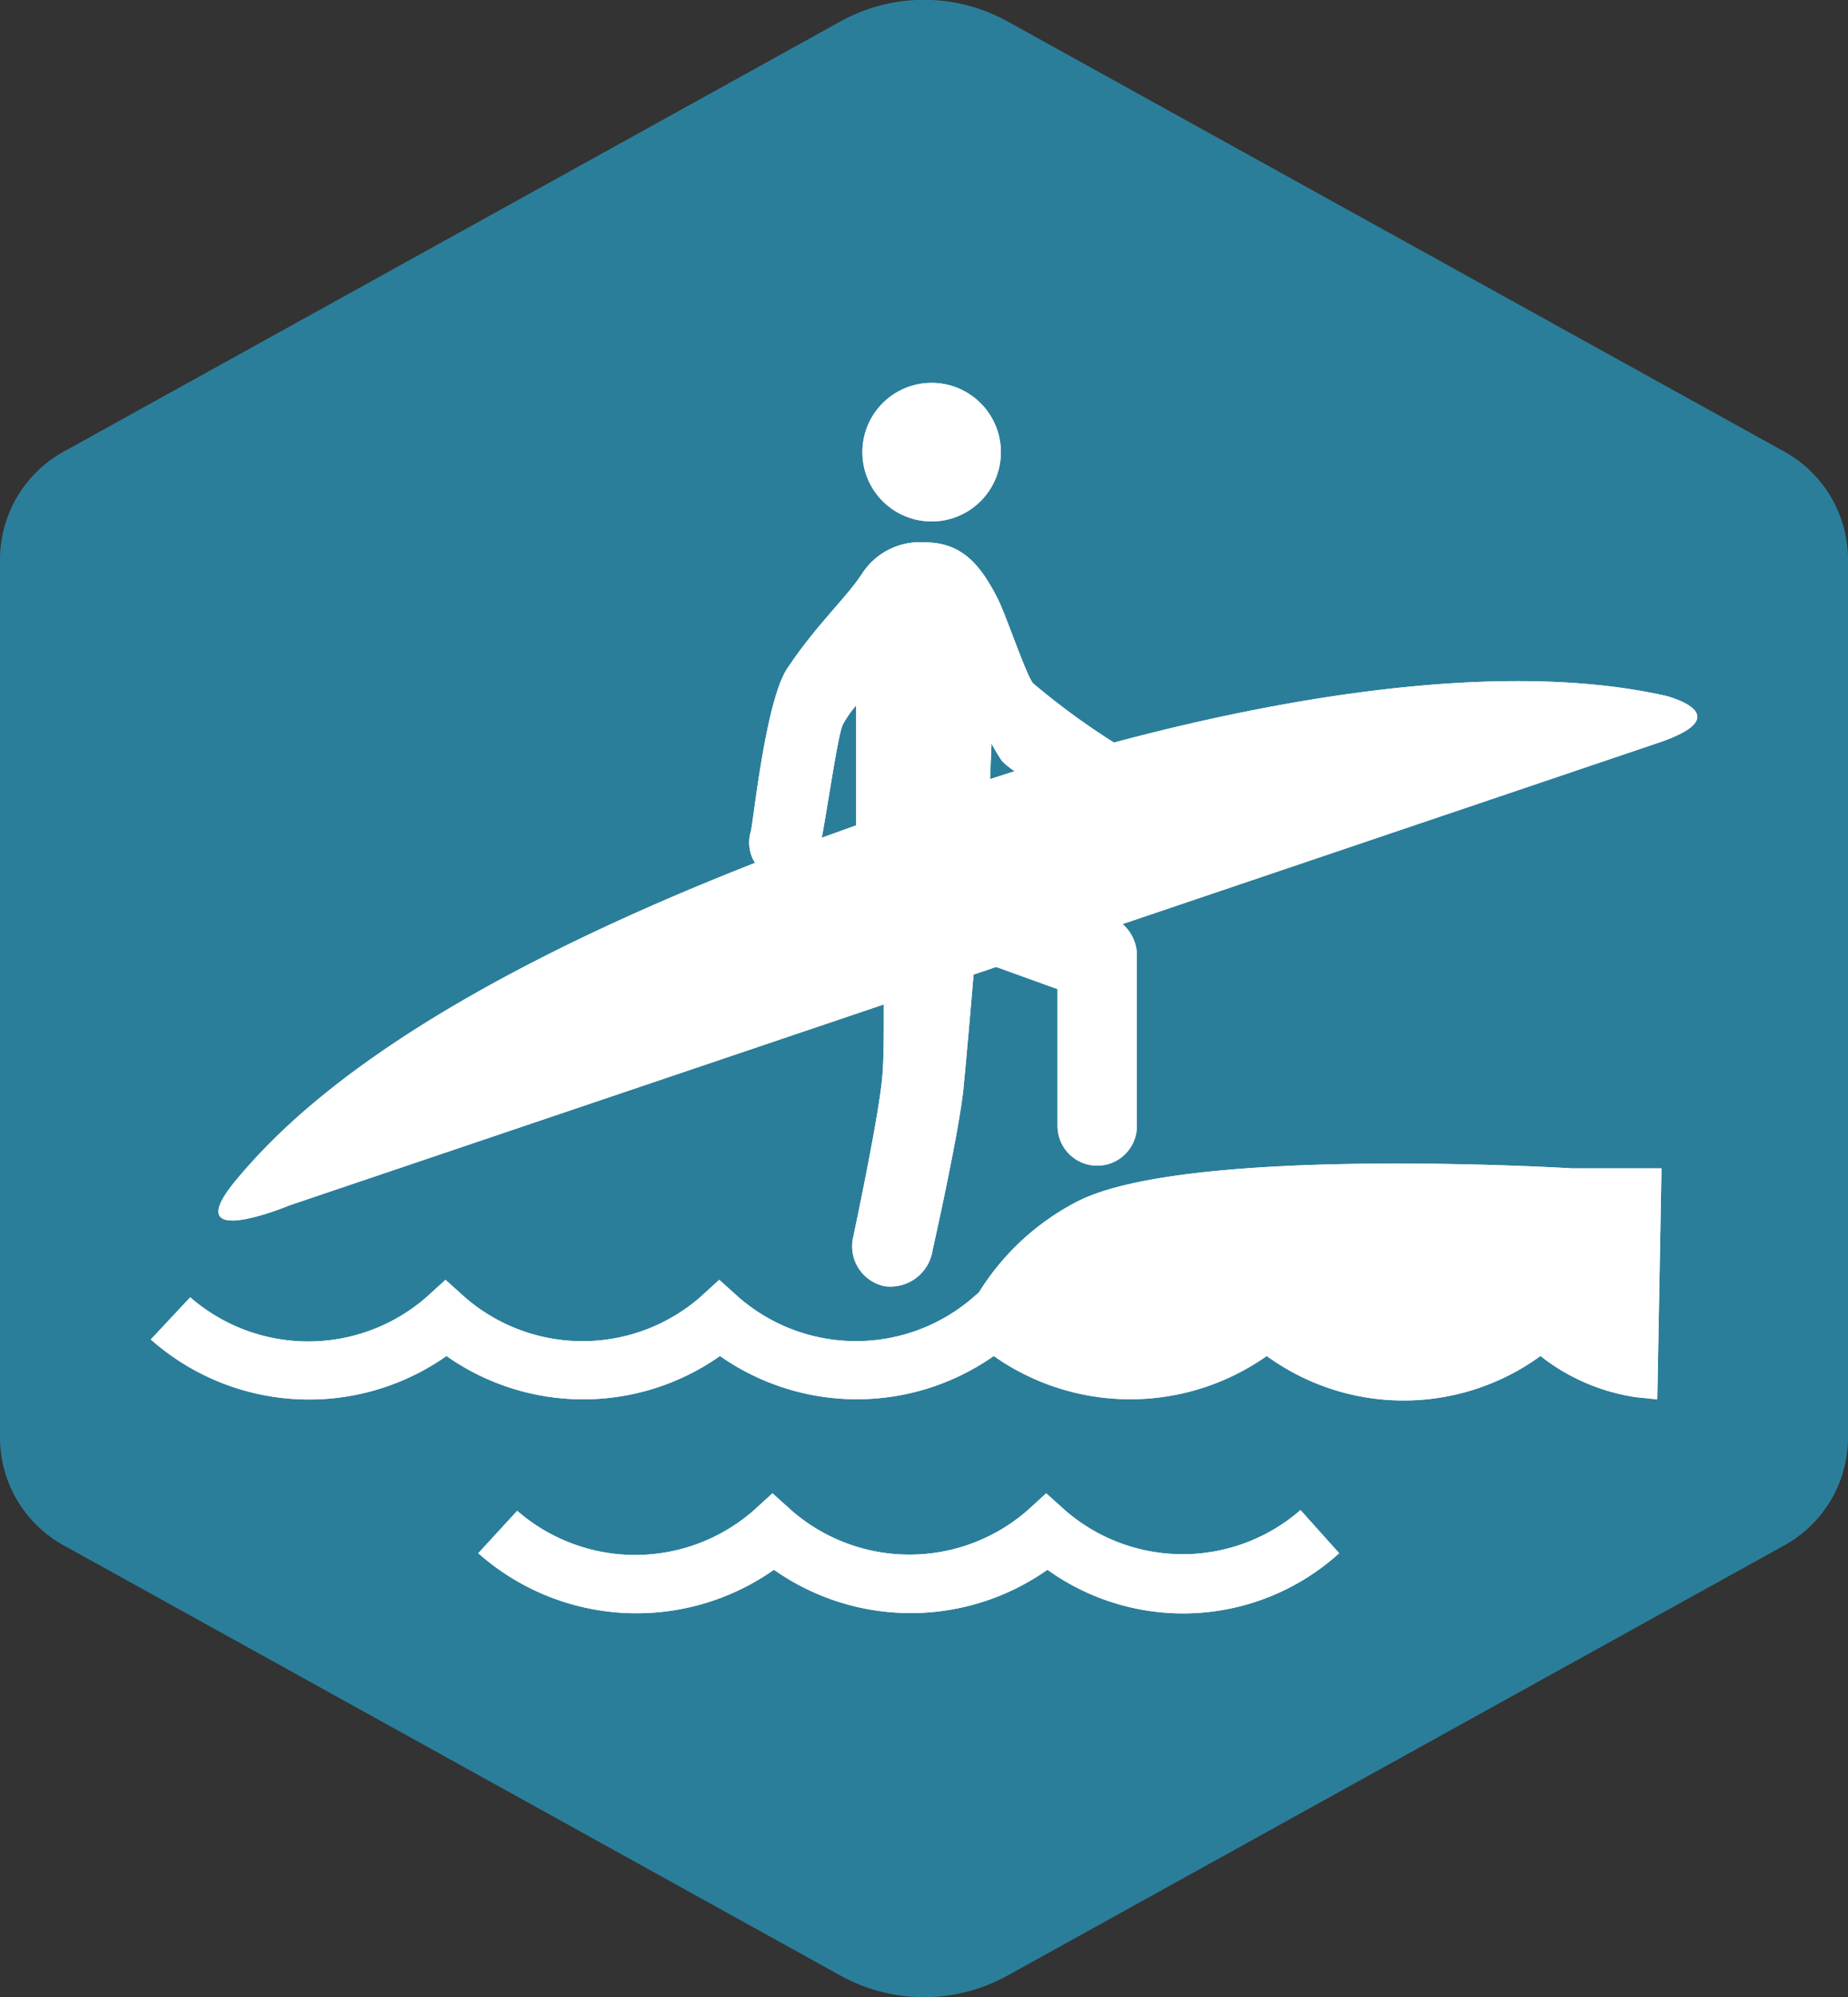
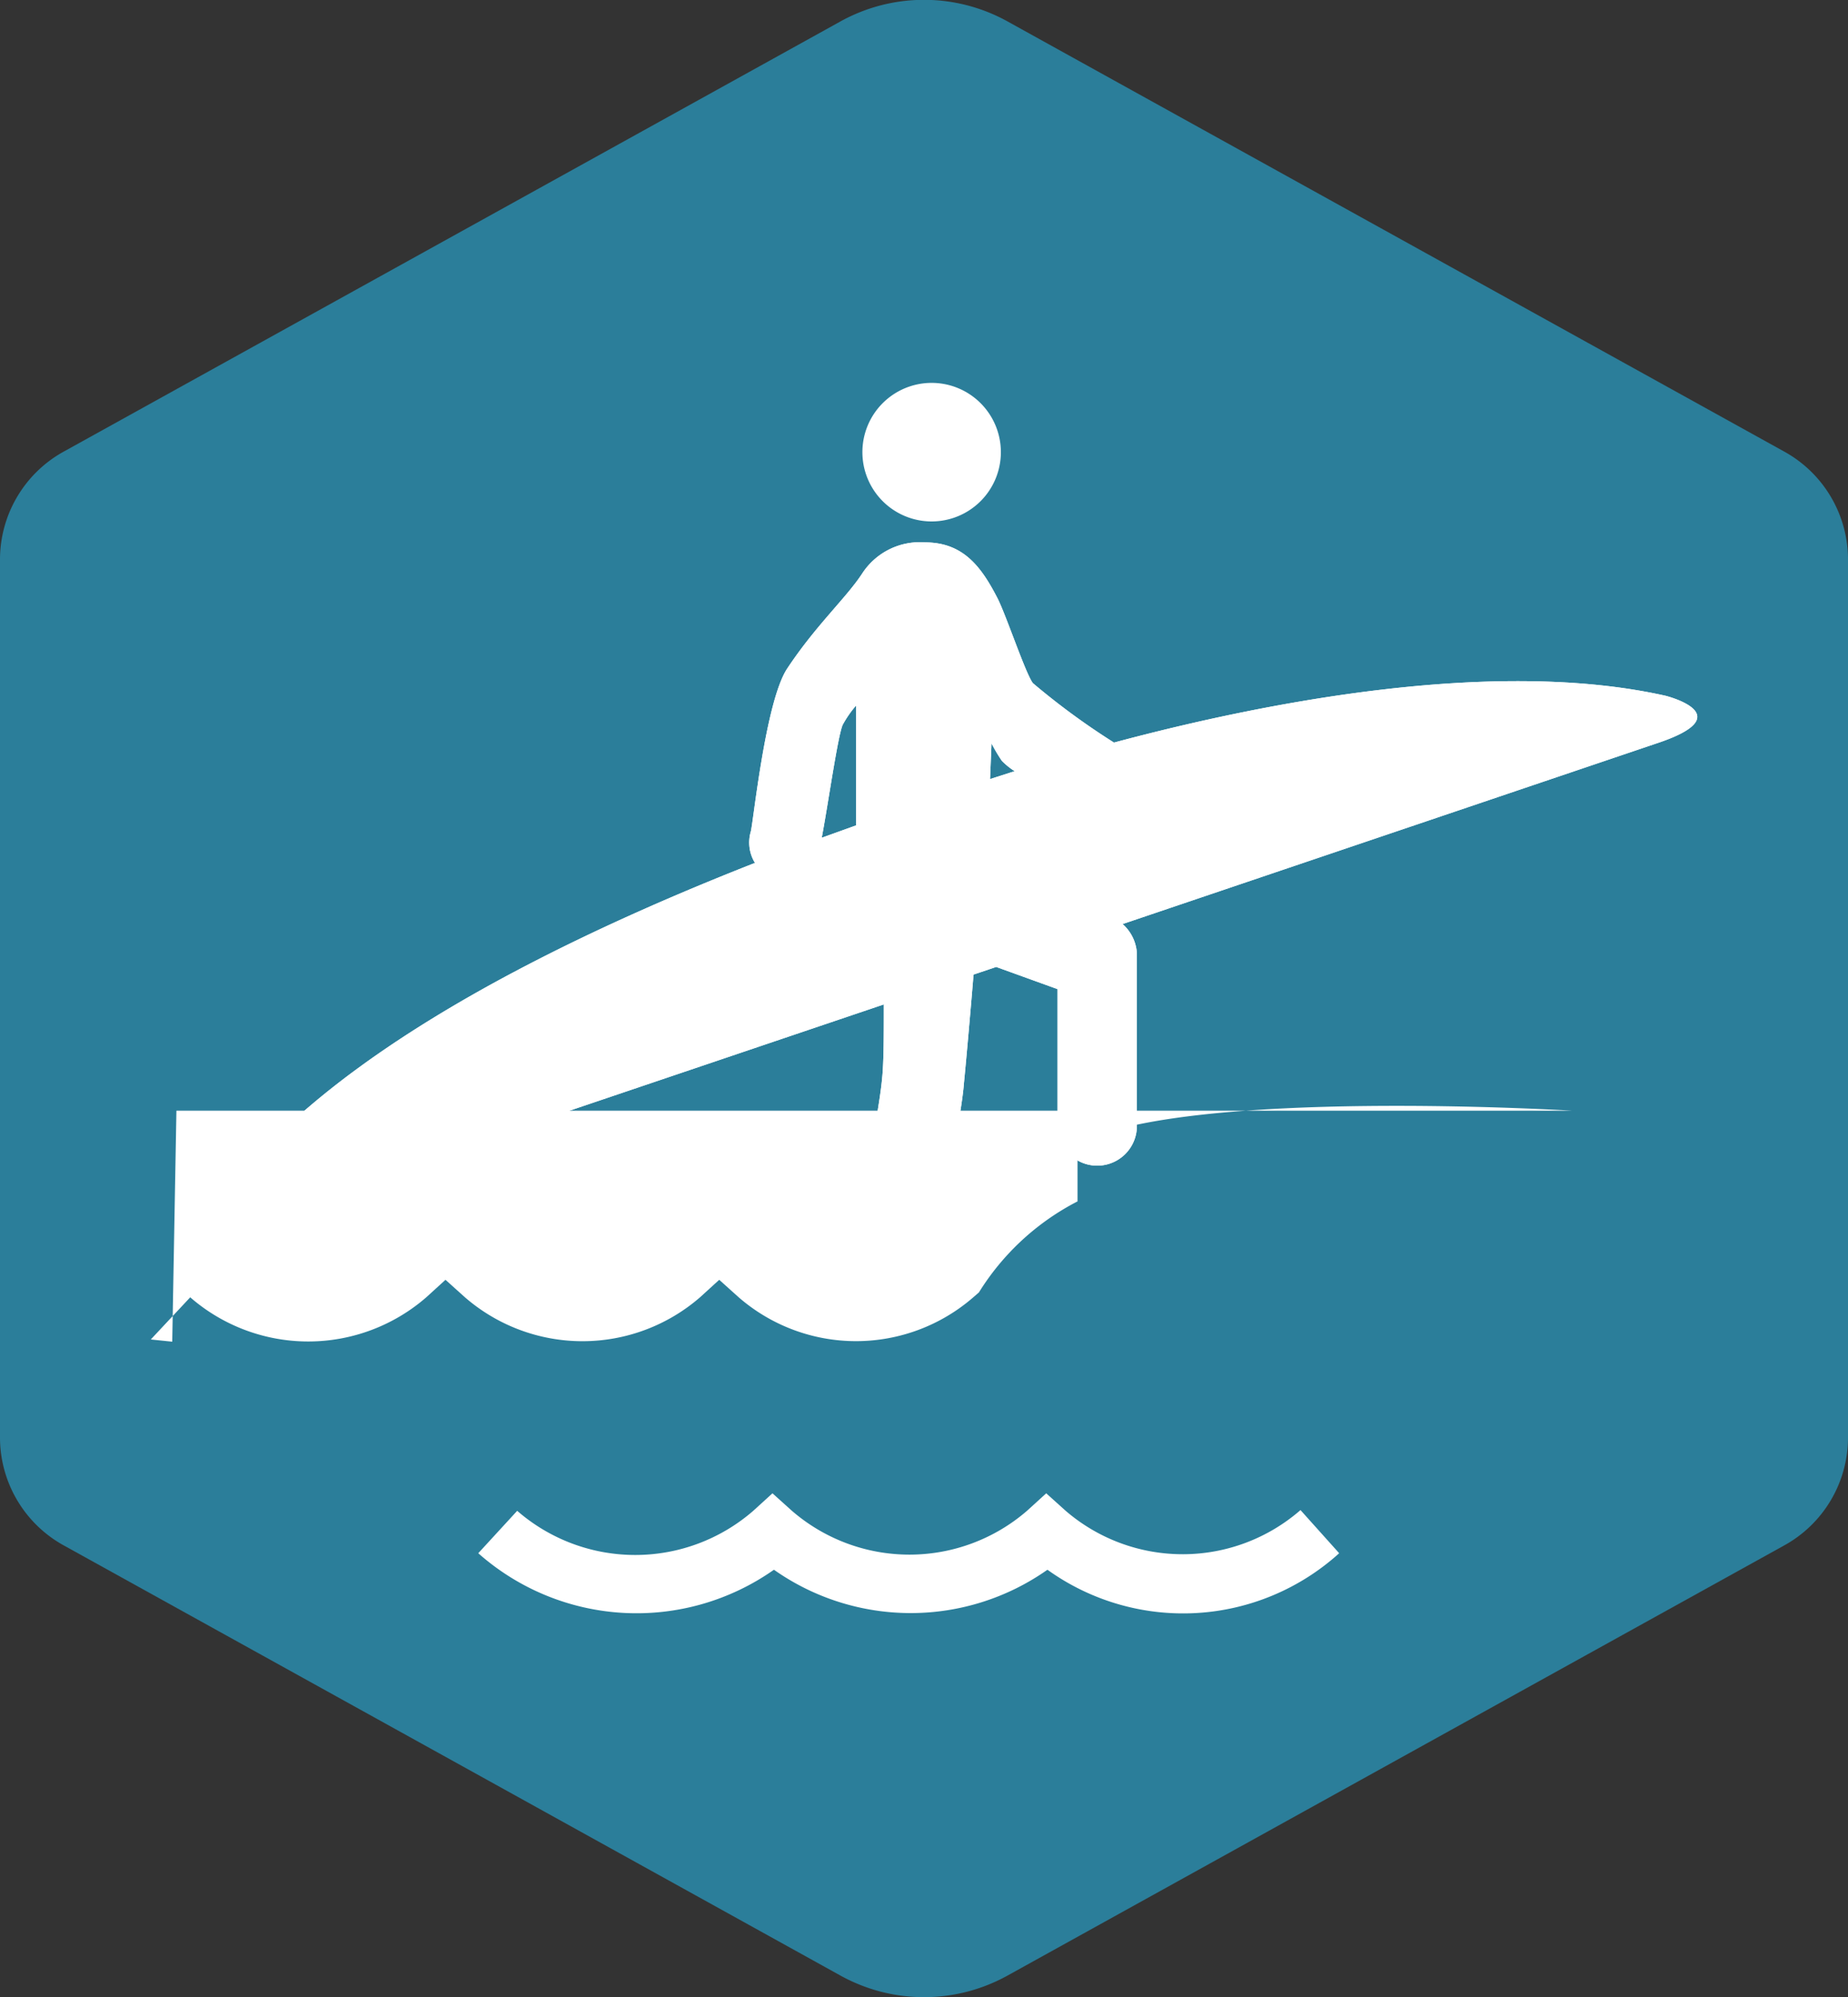
<svg xmlns="http://www.w3.org/2000/svg" viewBox="0 0 75 81">
  <rect x="0" y="0" width="75" height="81" fill="#333333" stroke="none" />
  <path fill="#2B7E9A" d="M75 58.29V22.71a5 5 0 0 0-2.6-4.4L40.91.88a7 7 0 0 0-6.82 0L2.6 18.31a5 5 0 0 0-2.6 4.4v35.58a5 5 0 0 0 2.6 4.4l31.49 17.43a7 7 0 0 0 6.82 0L72.4 62.69a5 5 0 0 0 2.6-4.4z" style="isolation:isolate" data-name="Layer 1" />
  <g fill="#fff">
-     <path d="M43.73 48.73a10.2 10.2 0 0 0-4 3.69l-.23.2a7.26 7.26 0 0 1-9.52 0l-.79-.71-.78.71a7.28 7.28 0 0 1-9.54 0l-.79-.71-.78.71a7.3 7.3 0 0 1-9.58 0l-1.6 1.71a9.69 9.69 0 0 0 12 .67 9.64 9.64 0 0 0 11.1 0 9.67 9.67 0 0 0 11.11 0 9.62 9.62 0 0 0 11.08 0 9.45 9.45 0 0 0 11.11 0 8.2 8.2 0 0 0 3.87 1.67l.87.09.17-9.37H63.8s-15.58-.95-20.07 1.34zm-5.91-27.58a2.81 2.81 0 1 0-2.82-2.8 2.81 2.81 0 0 0 2.82 2.8zm5.43 40.13l-.79-.71-.78.71a7.29 7.29 0 0 1-9.54 0l-.79-.71-.78.71a7.3 7.3 0 0 1-9.58 0L19.41 63a9.69 9.69 0 0 0 12 .67 9.64 9.64 0 0 0 11.1 0A9.44 9.44 0 0 0 54.35 63l-1.57-1.75a7.28 7.28 0 0 1-9.53.03z" />
    <path d="M67.59 28.22c-6.83-1.53-16 .19-22.38 1.9a29.21 29.21 0 0 1-3.29-2.41c-.3-.39-1.09-2.77-1.44-3.45C39.83 23 39.1 22 37.54 22A2.79 2.79 0 0 0 35 23.25c-.65 1-1.89 2.11-3.06 3.88-.88 1.35-1.37 6.26-1.47 6.6a1.57 1.57 0 0 0 .17 1.27c-14 5.49-18.92 10.29-21.08 12.89-2.4 2.91 2.19 1 2.19 1l24.12-8.15c0 1.18 0 2.35-.07 3-.14 1.6-1.19 6.52-1.19 6.52a1.65 1.65 0 0 0 1.3 1.91 1.73 1.73 0 0 0 1.94-1.47s1.15-5.1 1.27-6.76c.1-1 .3-3.3.39-4.41l.92-.31 2.49.9v5.55a1.61 1.61 0 0 0 3.22 0v-7a1.72 1.72 0 0 0-.58-1.19l21.65-7.32c3.53-1.16.38-1.94.38-1.94zm-26.93 2.64a2.87 2.87 0 0 0 .52.42l-1 .32.06-1.45a6.26 6.26 0 0 0 .42.71zM34.2 29.4a4.45 4.45 0 0 1 .54-.78v4.86l-1.39.5c.26-1.37.65-4.13.85-4.58z" />
-     <path d="M43.73 48.73a10.2 10.2 0 0 0-4 3.69l-.23.2a7.26 7.26 0 0 1-9.52 0l-.79-.71-.78.71a7.28 7.28 0 0 1-9.54 0l-.79-.71-.78.71a7.3 7.3 0 0 1-9.58 0l-1.6 1.71a9.69 9.69 0 0 0 12 .67 9.64 9.64 0 0 0 11.1 0 9.67 9.67 0 0 0 11.11 0 9.62 9.62 0 0 0 11.08 0 9.45 9.45 0 0 0 11.11 0 8.2 8.2 0 0 0 3.87 1.67l.87.09.17-9.37H63.8s-15.58-.95-20.07 1.34zm-5.91-27.58a2.81 2.81 0 1 0-2.82-2.8 2.81 2.81 0 0 0 2.82 2.8zm5.43 40.13l-.79-.71-.78.71a7.29 7.29 0 0 1-9.54 0l-.79-.71-.78.71a7.3 7.3 0 0 1-9.58 0L19.41 63a9.69 9.69 0 0 0 12 .67 9.64 9.64 0 0 0 11.1 0A9.44 9.44 0 0 0 54.35 63l-1.57-1.75a7.28 7.28 0 0 1-9.53.03z" />
+     <path d="M43.73 48.73a10.2 10.2 0 0 0-4 3.69l-.23.2a7.26 7.26 0 0 1-9.52 0l-.79-.71-.78.71a7.28 7.28 0 0 1-9.54 0l-.79-.71-.78.71a7.3 7.3 0 0 1-9.58 0l-1.6 1.71l.87.09.17-9.37H63.8s-15.58-.95-20.07 1.34zm-5.91-27.58a2.81 2.81 0 1 0-2.82-2.8 2.81 2.81 0 0 0 2.82 2.8zm5.43 40.13l-.79-.71-.78.71a7.29 7.29 0 0 1-9.54 0l-.79-.71-.78.71a7.3 7.3 0 0 1-9.58 0L19.41 63a9.69 9.69 0 0 0 12 .67 9.64 9.64 0 0 0 11.1 0A9.44 9.44 0 0 0 54.35 63l-1.57-1.75a7.28 7.28 0 0 1-9.53.03z" />
    <path d="M67.59 28.22c-6.83-1.53-16 .19-22.38 1.9a29.21 29.21 0 0 1-3.29-2.41c-.3-.39-1.09-2.77-1.44-3.45C39.83 23 39.1 22 37.54 22A2.79 2.79 0 0 0 35 23.25c-.65 1-1.89 2.11-3.06 3.88-.88 1.35-1.37 6.26-1.47 6.6a1.57 1.57 0 0 0 .17 1.27c-14 5.49-18.92 10.29-21.08 12.89-2.4 2.91 2.19 1 2.19 1l24.12-8.15c0 1.18 0 2.35-.07 3-.14 1.6-1.19 6.52-1.19 6.52a1.65 1.65 0 0 0 1.3 1.91 1.73 1.73 0 0 0 1.94-1.47s1.15-5.1 1.27-6.76c.1-1 .3-3.3.39-4.41l.92-.31 2.49.9v5.55a1.61 1.61 0 0 0 3.22 0v-7a1.72 1.72 0 0 0-.58-1.19l21.65-7.32c3.53-1.16.38-1.94.38-1.94zm-26.93 2.64a2.87 2.87 0 0 0 .52.42l-1 .32.06-1.45a6.26 6.26 0 0 0 .42.71zM34.2 29.4a4.45 4.45 0 0 1 .54-.78v4.86l-1.39.5c.26-1.37.65-4.13.85-4.58z" />
  </g>
</svg>